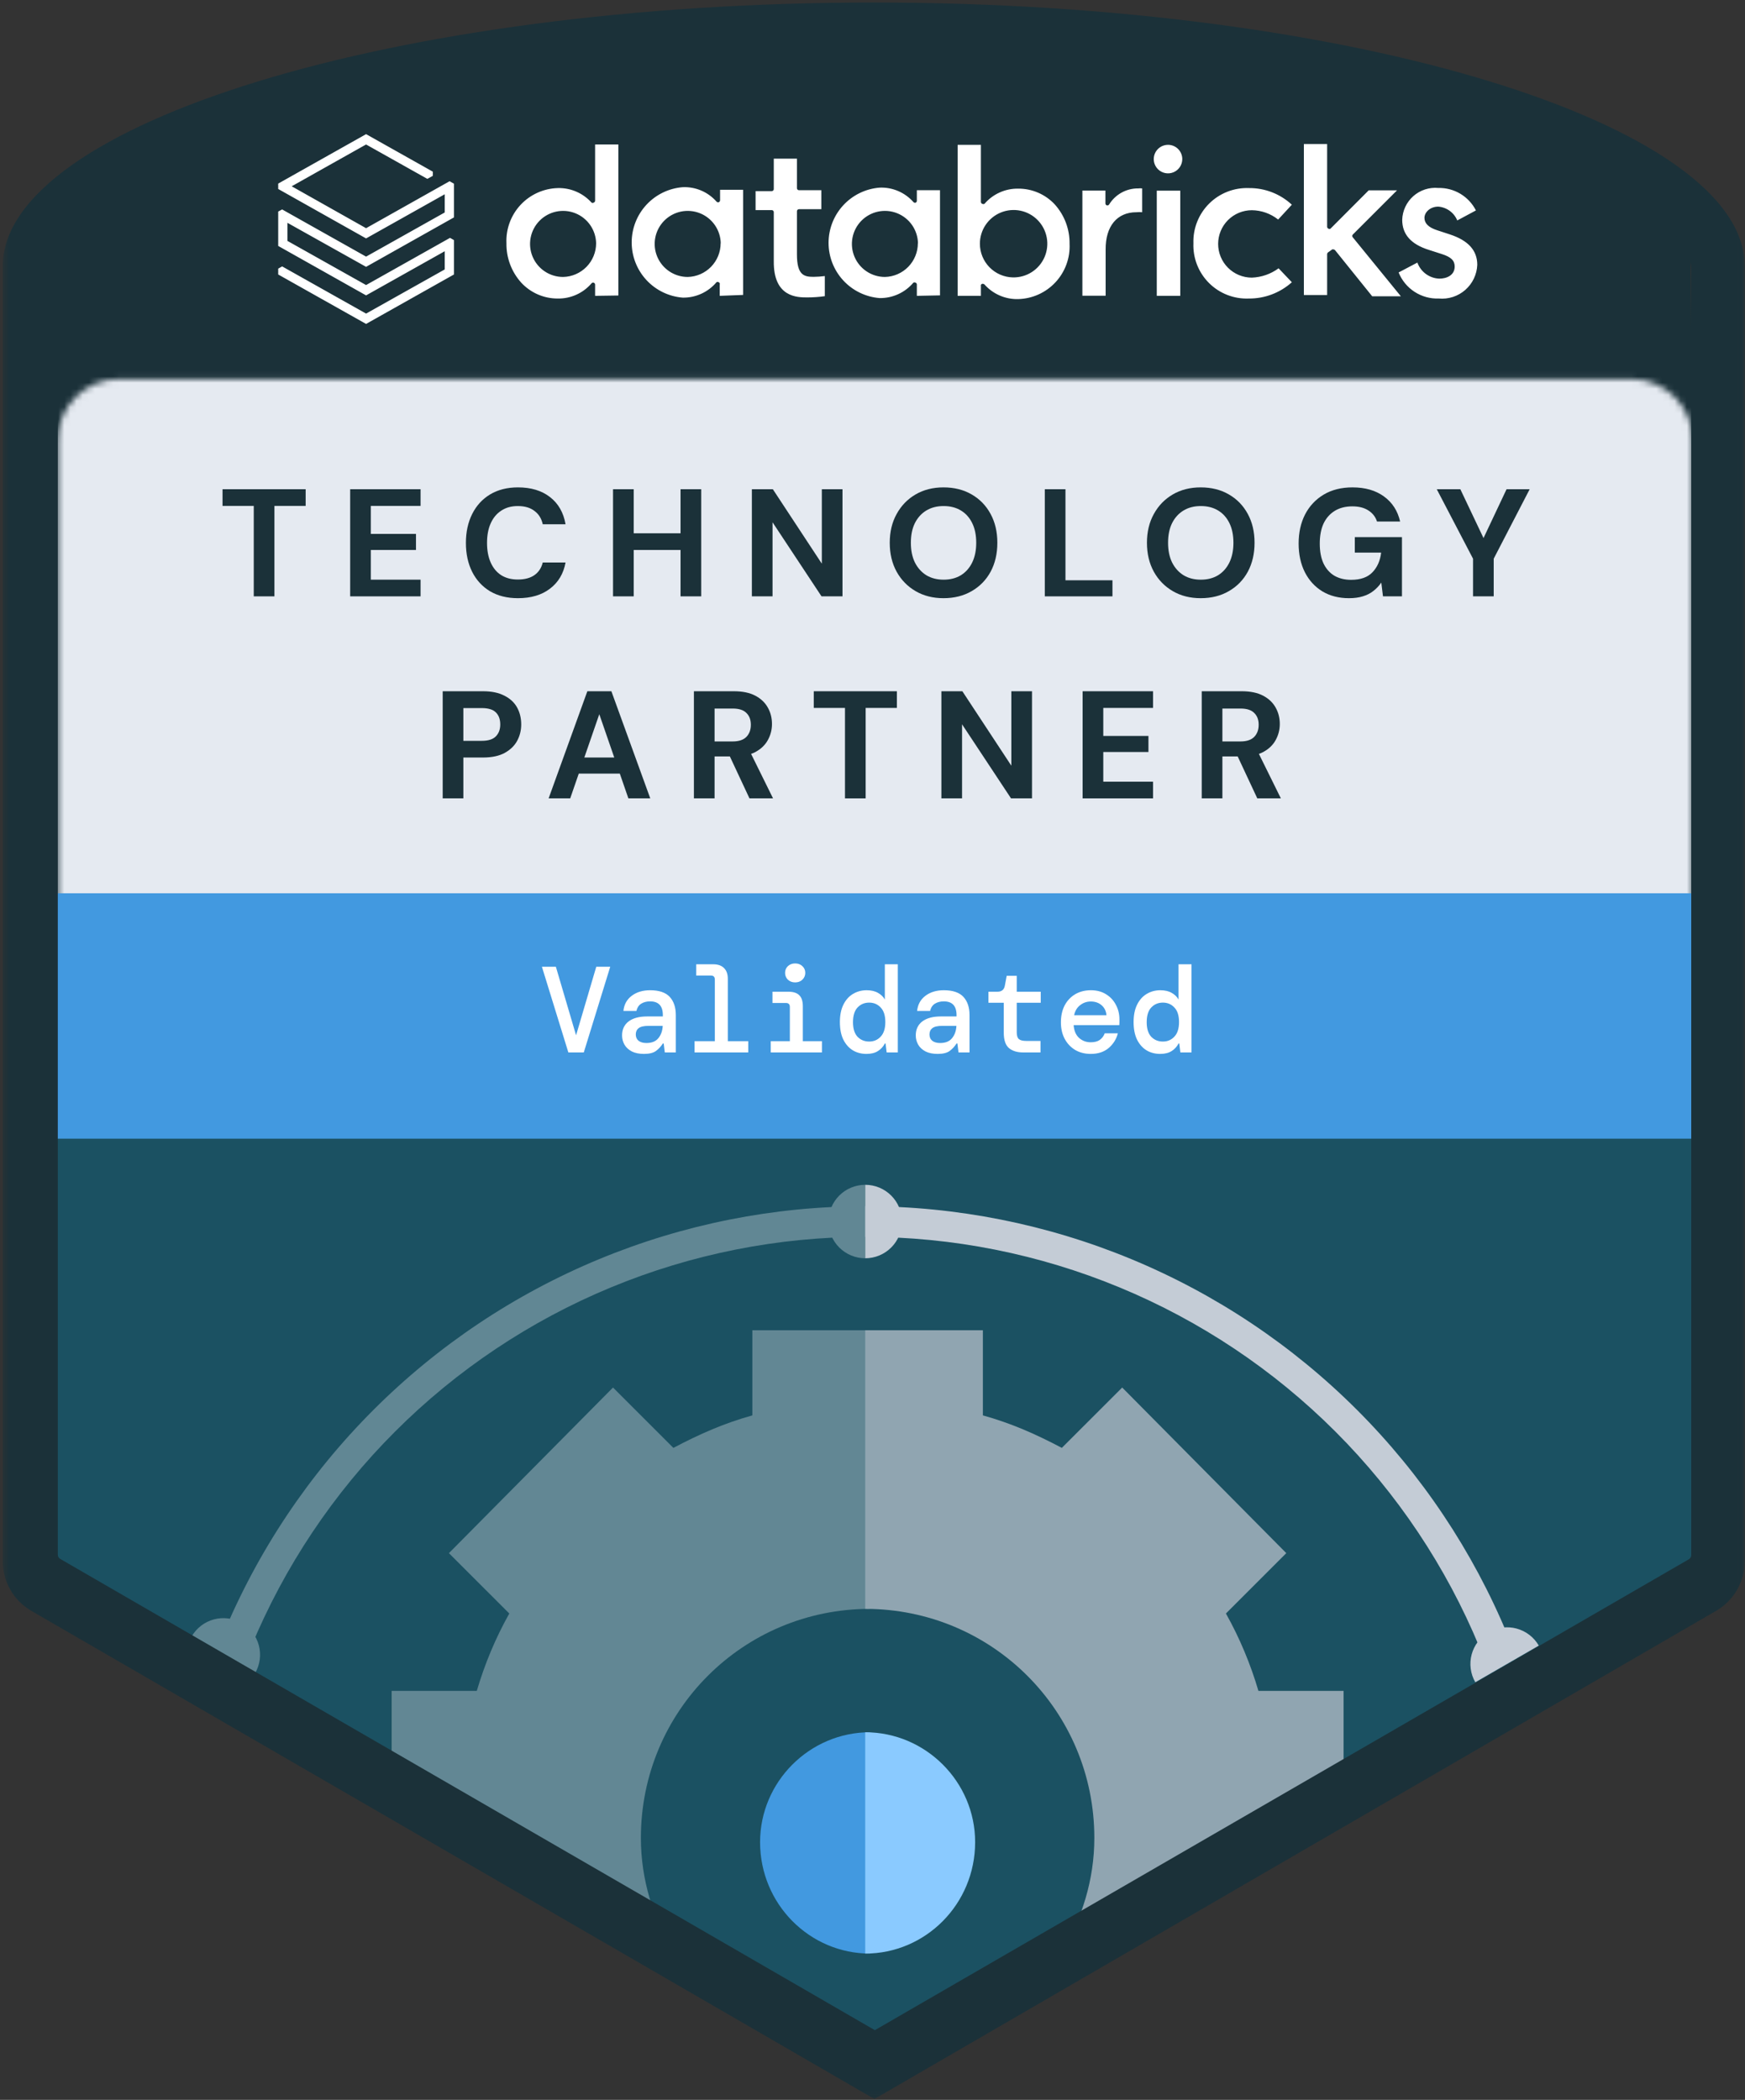
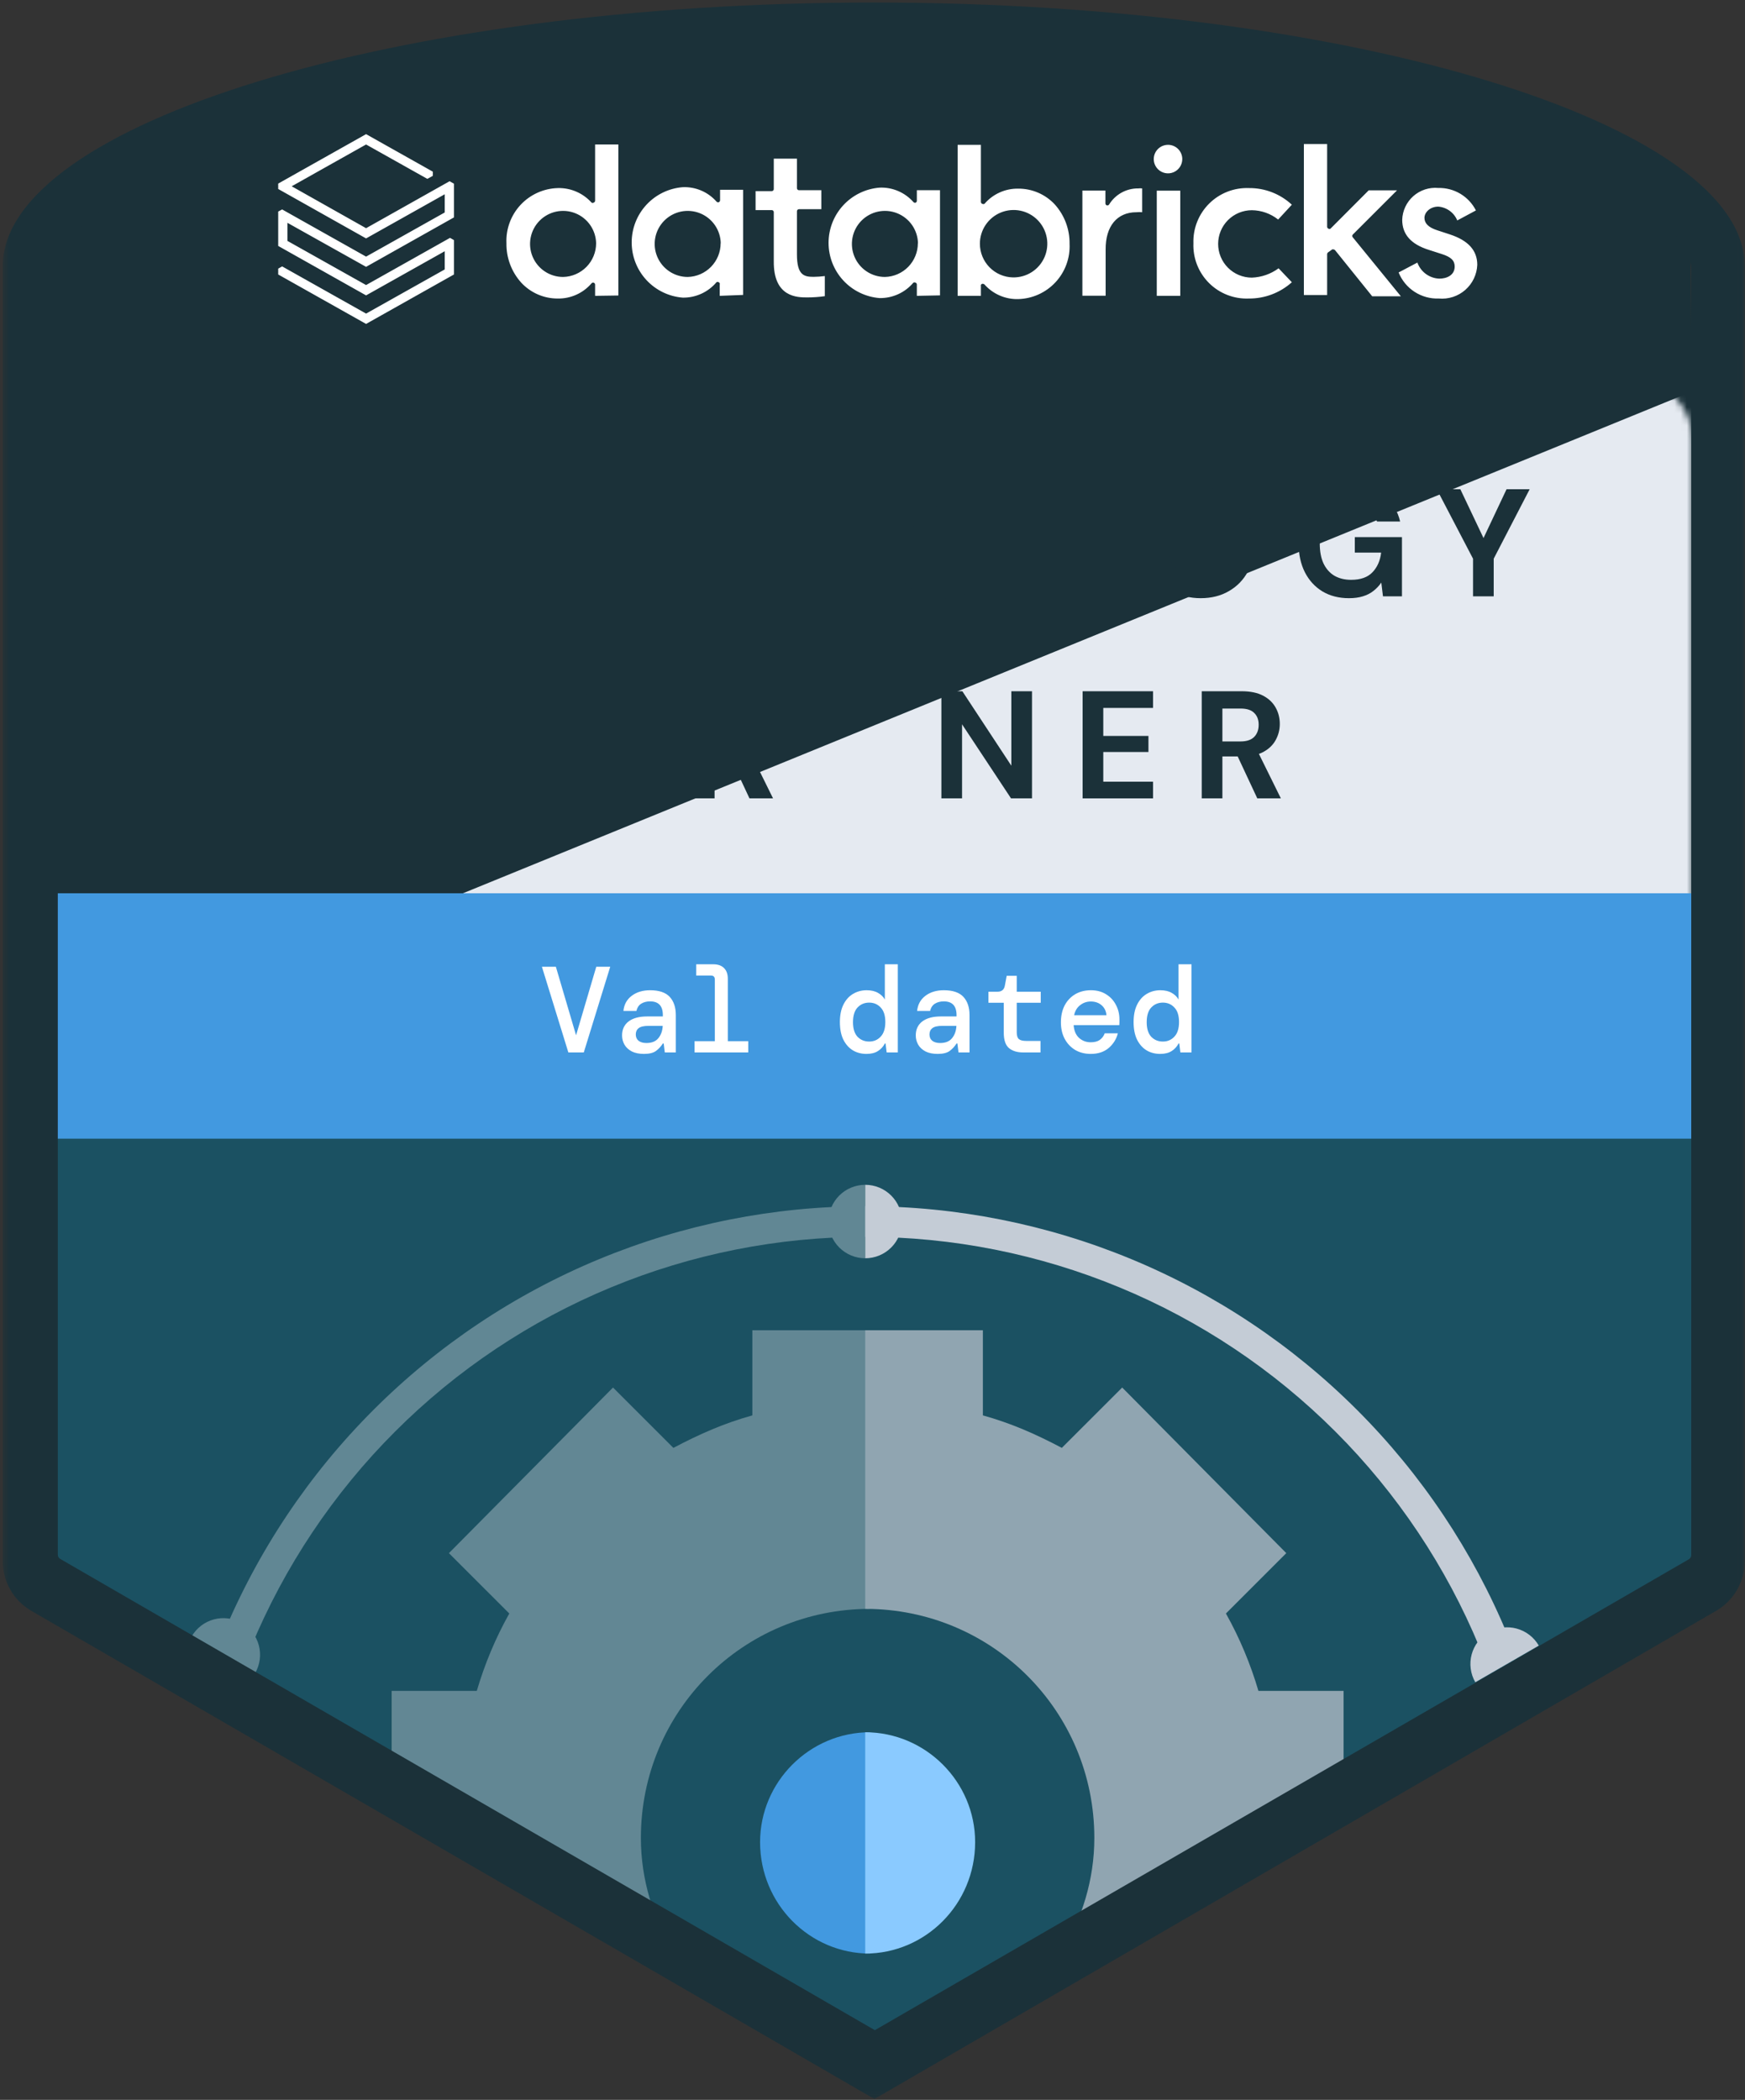
<svg xmlns="http://www.w3.org/2000/svg" width="285" height="343" viewBox="0 0 285 343" fill="none">
  <rect x="0" y="0" width="285" height="343" fill="#333333" stroke="none" />
  <g clip-path="url(#clip0_8079_17418)">
    <mask id="mask0_8079_17418" style="mask-type:luminance" maskUnits="userSpaceOnUse" x="0" y="-15" width="285" height="358">
      <path d="M284.96 -15H0.437V342.862H284.96V-15Z" fill="white" />
    </mask>
    <g mask="url(#mask0_8079_17418)">
      <path d="M142.411 8.088C65.211 8.088 8.7 28.291 8.7 43.114V179.912H277.437L276.121 43.114C276.121 28.291 219.611 8.088 142.411 8.088Z" fill="#1B3139" />
      <path d="M5.068 153.412V250.375C5.068 252.228 5.995 253.772 7.539 254.699L143.102 333.134V153.412H5.068Z" fill="#1B5162" />
      <path d="M142.484 333.134L277.739 254.699C279.283 253.772 280.209 252.228 280.209 250.375V153.412H142.484V333.134Z" fill="#1B5162" />
      <mask id="mask1_8079_17418" style="mask-type:alpha" maskUnits="userSpaceOnUse" x="9" y="61" width="268" height="112">
        <path d="M9.437 71.912C9.437 66.389 13.914 61.912 19.436 61.912H266.437C271.959 61.912 276.437 66.389 276.437 71.912V172.912H9.437V71.912Z" fill="white" />
      </mask>
      <g mask="url(#mask1_8079_17418)">
-         <path d="M7.437 52.912H279.437V175.912H7.437V52.912Z" fill="#E5EAF1" />
        <path d="M276.438 63.912L7.037 173.912H276.438V63.912Z" fill="#E5EAF1" />
      </g>
      <path d="M279.049 145.912H6.05V186H279.049V145.912Z" fill="#4299E0" />
      <path d="M189.483 172.152C188.656 172.152 187.916 171.959 187.263 171.572C186.61 171.172 186.09 170.585 185.703 169.812C185.33 169.039 185.143 168.085 185.143 166.952C185.143 165.819 185.336 164.865 185.723 164.092C186.11 163.319 186.63 162.739 187.283 162.352C187.95 161.952 188.69 161.752 189.503 161.752C190.263 161.752 190.89 161.899 191.383 162.192C191.876 162.472 192.243 162.832 192.483 163.272V157.512H194.603V171.912H192.783L192.603 170.452H192.483C192.216 170.972 191.836 171.385 191.343 171.692C190.863 171.999 190.243 172.152 189.483 172.152ZM189.923 170.132C190.683 170.132 191.31 169.865 191.803 169.332C192.31 168.799 192.563 168.005 192.563 166.952C192.563 165.885 192.31 165.092 191.803 164.572C191.31 164.039 190.683 163.772 189.923 163.772C189.163 163.772 188.53 164.039 188.023 164.572C187.53 165.105 187.283 165.905 187.283 166.972C187.283 168.025 187.53 168.819 188.023 169.352C188.53 169.872 189.163 170.132 189.923 170.132Z" fill="white" />
      <path d="M178.15 172.152C177.19 172.152 176.344 171.939 175.611 171.512C174.877 171.072 174.304 170.465 173.891 169.692C173.477 168.919 173.271 168.019 173.271 166.992C173.271 165.952 173.47 165.039 173.87 164.252C174.284 163.465 174.857 162.852 175.59 162.412C176.337 161.972 177.197 161.752 178.171 161.752C179.131 161.752 179.957 161.972 180.65 162.412C181.344 162.839 181.877 163.412 182.251 164.132C182.637 164.852 182.831 165.645 182.831 166.512C182.831 166.645 182.831 166.792 182.831 166.952C182.831 167.099 182.824 167.265 182.811 167.452H175.351C175.417 168.372 175.717 169.072 176.251 169.552C176.784 170.019 177.411 170.252 178.131 170.252C178.757 170.252 179.251 170.125 179.611 169.872C179.984 169.605 180.257 169.245 180.43 168.792H182.57C182.33 169.739 181.83 170.539 181.07 171.192C180.31 171.832 179.337 172.152 178.15 172.152ZM178.15 163.592C177.497 163.592 176.917 163.792 176.411 164.192C175.904 164.579 175.577 165.125 175.43 165.832H180.71C180.657 165.165 180.397 164.625 179.93 164.212C179.464 163.799 178.87 163.592 178.15 163.592Z" fill="white" />
      <path d="M167.118 171.912C166.145 171.912 165.372 171.679 164.798 171.212C164.225 170.732 163.938 169.885 163.938 168.672V163.792H161.438V161.992H162.918C163.598 161.992 163.998 161.659 164.118 160.992L164.418 159.392H166.058V161.992H169.978V163.792H166.058V168.632C166.058 169.152 166.172 169.519 166.398 169.732C166.638 169.932 167.045 170.032 167.618 170.032H169.938V171.912H167.118Z" fill="white" />
      <path d="M153.146 172.152C152.36 172.152 151.7 172.019 151.166 171.752C150.633 171.472 150.233 171.105 149.966 170.652C149.7 170.185 149.566 169.679 149.566 169.132C149.566 168.159 149.92 167.399 150.626 166.852C151.346 166.305 152.36 166.032 153.666 166.032H156.226V165.812C156.226 164.319 155.533 163.572 154.146 163.572C153.573 163.572 153.086 163.699 152.686 163.952C152.3 164.192 152.04 164.585 151.906 165.132H149.786C149.893 164.092 150.34 163.272 151.126 162.672C151.926 162.059 152.933 161.752 154.146 161.752C155.613 161.752 156.68 162.112 157.346 162.832C158.013 163.552 158.346 164.545 158.346 165.812V171.912H156.546L156.366 170.452H156.226C155.933 170.919 155.566 171.319 155.126 171.652C154.686 171.985 154.026 172.152 153.146 172.152ZM153.546 170.372C154.413 170.372 155.06 170.112 155.486 169.592C155.926 169.059 156.166 168.385 156.206 167.572H153.886C153.126 167.572 152.586 167.699 152.266 167.952C151.96 168.192 151.806 168.532 151.806 168.972C151.806 169.412 151.96 169.759 152.266 170.012C152.586 170.252 153.013 170.372 153.546 170.372Z" fill="white" />
      <path d="M141.514 172.152C140.688 172.152 139.948 171.959 139.294 171.572C138.641 171.172 138.121 170.585 137.734 169.812C137.361 169.039 137.174 168.085 137.174 166.952C137.174 165.819 137.368 164.865 137.754 164.092C138.141 163.319 138.661 162.739 139.314 162.352C139.981 161.952 140.721 161.752 141.534 161.752C142.294 161.752 142.921 161.899 143.414 162.192C143.908 162.472 144.274 162.832 144.514 163.272V157.512H146.634V171.912H144.814L144.634 170.452H144.514C144.248 170.972 143.868 171.385 143.374 171.692C142.894 171.999 142.274 172.152 141.514 172.152ZM141.954 170.132C142.714 170.132 143.341 169.865 143.834 169.332C144.341 168.799 144.594 168.005 144.594 166.952C144.594 165.885 144.341 165.092 143.834 164.572C143.341 164.039 142.714 163.772 141.954 163.772C141.194 163.772 140.561 164.039 140.054 164.572C139.561 165.105 139.314 165.905 139.314 166.972C139.314 168.025 139.561 168.819 140.054 169.352C140.561 169.872 141.194 170.132 141.954 170.132Z" fill="white" />
-       <path d="M129.862 160.472C129.395 160.472 129.002 160.325 128.682 160.032C128.375 159.725 128.222 159.352 128.222 158.912C128.222 158.472 128.375 158.105 128.682 157.812C129.002 157.519 129.395 157.372 129.862 157.372C130.342 157.372 130.735 157.519 131.042 157.812C131.362 158.105 131.522 158.472 131.522 158.912C131.522 159.352 131.362 159.725 131.042 160.032C130.735 160.325 130.342 160.472 129.862 160.472ZM125.882 171.912V170.072H129.002V164.492C129.002 164.052 128.789 163.832 128.362 163.832H126.162V161.992H128.742C129.569 161.992 130.169 162.185 130.542 162.572C130.929 162.945 131.122 163.545 131.122 164.372V170.072H134.242V171.912H125.882Z" fill="white" />
      <path d="M113.43 171.912V170.072H116.75V160.012C116.75 159.572 116.536 159.352 116.11 159.352H113.71V157.512H116.49C117.263 157.512 117.85 157.719 118.25 158.132C118.663 158.532 118.87 159.119 118.87 159.892V170.072H122.21V171.912H113.43Z" fill="white" />
      <path d="M105.178 172.152C104.391 172.152 103.731 172.019 103.198 171.752C102.664 171.472 102.264 171.105 101.998 170.652C101.731 170.185 101.598 169.679 101.598 169.132C101.598 168.159 101.951 167.399 102.658 166.852C103.378 166.305 104.391 166.032 105.698 166.032H108.258V165.812C108.258 164.319 107.564 163.572 106.178 163.572C105.604 163.572 105.118 163.699 104.718 163.952C104.331 164.192 104.071 164.585 103.938 165.132H101.818C101.924 164.092 102.371 163.272 103.158 162.672C103.958 162.059 104.964 161.752 106.178 161.752C107.644 161.752 108.711 162.112 109.378 162.832C110.044 163.552 110.378 164.545 110.378 165.812V171.912H108.578L108.398 170.452H108.258C107.964 170.919 107.598 171.319 107.158 171.652C106.718 171.985 106.058 172.152 105.178 172.152ZM105.578 170.372C106.444 170.372 107.091 170.112 107.518 169.592C107.958 169.059 108.198 168.385 108.238 167.572H105.918C105.158 167.572 104.618 167.699 104.298 167.952C103.991 168.192 103.838 168.532 103.838 168.972C103.838 169.412 103.991 169.759 104.298 170.012C104.618 170.252 105.044 170.372 105.578 170.372Z" fill="white" />
      <path d="M92.826 171.912L88.506 157.912H90.786L94.086 169.112L97.386 157.912H99.666L95.346 171.912H92.826Z" fill="white" />
      <path d="M196.271 130.412V112.912H202.796C204.213 112.912 205.379 113.154 206.296 113.637C207.213 114.12 207.896 114.77 208.346 115.587C208.796 116.387 209.021 117.279 209.021 118.262C209.021 119.195 208.796 120.07 208.346 120.887C207.913 121.687 207.238 122.337 206.321 122.837C205.404 123.32 204.221 123.562 202.771 123.562H199.646V130.412H196.271ZM205.346 130.412L201.746 122.712H205.396L209.196 130.412H205.346ZM199.646 121.112H202.596C203.613 121.112 204.363 120.862 204.846 120.362C205.329 119.862 205.571 119.204 205.571 118.387C205.571 117.57 205.329 116.929 204.846 116.462C204.379 115.979 203.629 115.737 202.596 115.737H199.646V121.112Z" fill="#1B3139" />
      <path d="M176.818 130.412V112.912H188.318V115.637H180.193V120.212H187.568V122.837H180.193V127.687H188.318V130.412H176.818Z" fill="#1B3139" />
      <path d="M153.751 130.412V112.912H157.176L165.151 125.037H165.176V112.912H168.551V130.412H165.126L157.126 118.312V130.412H153.751Z" fill="#1B3139" />
-       <path d="M138.007 130.412V115.637H132.907V112.912H146.482V115.637H141.382V130.412H138.007Z" fill="#1B3139" />
      <path d="M113.332 130.412V112.912H119.857C121.273 112.912 122.44 113.154 123.357 113.637C124.273 114.12 124.957 114.77 125.407 115.587C125.857 116.387 126.082 117.279 126.082 118.262C126.082 119.195 125.857 120.07 125.407 120.887C124.973 121.687 124.298 122.337 123.382 122.837C122.465 123.32 121.282 123.562 119.832 123.562H116.707V130.412H113.332ZM122.407 130.412L118.807 122.712H122.457L126.257 130.412H122.407ZM116.707 121.112H119.657C120.673 121.112 121.423 120.862 121.907 120.362C122.39 119.862 122.632 119.204 122.632 118.387C122.632 117.57 122.39 116.929 121.907 116.462C121.44 115.979 120.69 115.737 119.657 115.737H116.707V121.112Z" fill="#1B3139" />
      <path d="M89.603 130.412L95.928 112.912H99.853L106.204 130.412H102.629L97.879 116.662L93.129 130.412H89.603ZM92.403 126.362L93.303 123.737H102.204L103.104 126.362H92.403Z" fill="#1B3139" />
      <path d="M72.302 130.412V112.912H78.877C80.293 112.912 81.46 113.154 82.377 113.637C83.31 114.104 84.002 114.745 84.452 115.562C84.902 116.379 85.127 117.304 85.127 118.337C85.127 119.287 84.91 120.17 84.477 120.987C84.043 121.804 83.36 122.47 82.427 122.987C81.51 123.487 80.327 123.737 78.877 123.737H75.677V130.412H72.302ZM75.677 121.012H78.677C79.743 121.012 80.51 120.77 80.977 120.287C81.46 119.804 81.702 119.154 81.702 118.337C81.702 117.487 81.46 116.829 80.977 116.362C80.51 115.895 79.743 115.662 78.677 115.662H75.677V121.012Z" fill="#1B3139" />
      <path d="M240.582 97.412V91.262L234.657 79.912H238.507L242.707 88.762H241.882L246.057 79.912H249.832L243.957 91.262V97.412H240.582Z" fill="#1B3139" />
      <path d="M220.323 97.712C218.673 97.712 217.231 97.345 215.998 96.612C214.765 95.862 213.806 94.82 213.123 93.487C212.44 92.137 212.098 90.57 212.098 88.787C212.098 86.987 212.448 85.404 213.148 84.037C213.865 82.654 214.881 81.571 216.198 80.787C217.515 80.004 219.081 79.612 220.898 79.612C222.965 79.612 224.673 80.104 226.023 81.087C227.39 82.071 228.273 83.437 228.673 85.187H224.898C224.648 84.421 224.181 83.821 223.498 83.387C222.815 82.937 221.94 82.712 220.873 82.712C219.74 82.712 218.773 82.962 217.973 83.462C217.173 83.962 216.565 84.662 216.148 85.562C215.748 86.462 215.548 87.537 215.548 88.787C215.548 90.054 215.748 91.129 216.148 92.012C216.565 92.895 217.156 93.57 217.923 94.037C218.706 94.487 219.623 94.712 220.673 94.712C222.206 94.712 223.365 94.304 224.148 93.487C224.948 92.654 225.423 91.579 225.573 90.262H221.273V87.737H228.973V97.412H225.873L225.598 95.162C225.231 95.695 224.798 96.154 224.298 96.537C223.815 96.92 223.24 97.212 222.573 97.412C221.923 97.612 221.173 97.712 220.323 97.712Z" fill="#1B3139" />
      <path d="M196.098 97.712C194.381 97.712 192.864 97.329 191.548 96.562C190.231 95.795 189.198 94.737 188.448 93.387C187.698 92.02 187.323 90.445 187.323 88.662C187.323 86.879 187.698 85.312 188.448 83.962C189.198 82.596 190.231 81.529 191.548 80.762C192.864 79.996 194.381 79.612 196.098 79.612C197.848 79.612 199.381 79.996 200.698 80.762C202.031 81.529 203.064 82.596 203.798 83.962C204.531 85.312 204.898 86.879 204.898 88.662C204.898 90.445 204.531 92.02 203.798 93.387C203.064 94.737 202.031 95.795 200.698 96.562C199.381 97.329 197.848 97.712 196.098 97.712ZM196.123 94.687C197.206 94.687 198.148 94.445 198.948 93.962C199.748 93.462 200.364 92.762 200.798 91.862C201.231 90.962 201.448 89.895 201.448 88.662C201.448 87.412 201.231 86.345 200.798 85.462C200.364 84.562 199.748 83.871 198.948 83.387C198.148 82.904 197.206 82.662 196.123 82.662C195.039 82.662 194.098 82.904 193.298 83.387C192.498 83.871 191.873 84.562 191.423 85.462C190.989 86.345 190.773 87.412 190.773 88.662C190.773 89.895 190.989 90.962 191.423 91.862C191.873 92.762 192.498 93.462 193.298 93.962C194.098 94.445 195.039 94.687 196.123 94.687Z" fill="#1B3139" />
      <path d="M170.641 97.412V79.912H174.016V94.787H181.691V97.412H170.641Z" fill="#1B3139" />
      <path d="M154.091 97.712C152.374 97.712 150.858 97.329 149.541 96.562C148.224 95.795 147.191 94.737 146.441 93.387C145.691 92.02 145.316 90.445 145.316 88.662C145.316 86.879 145.691 85.312 146.441 83.962C147.191 82.596 148.224 81.529 149.541 80.762C150.858 79.996 152.374 79.612 154.091 79.612C155.841 79.612 157.374 79.996 158.691 80.762C160.024 81.529 161.058 82.596 161.791 83.962C162.524 85.312 162.891 86.879 162.891 88.662C162.891 90.445 162.524 92.02 161.791 93.387C161.058 94.737 160.024 95.795 158.691 96.562C157.374 97.329 155.841 97.712 154.091 97.712ZM154.116 94.687C155.199 94.687 156.141 94.445 156.941 93.962C157.741 93.462 158.358 92.762 158.791 91.862C159.224 90.962 159.441 89.895 159.441 88.662C159.441 87.412 159.224 86.345 158.791 85.462C158.358 84.562 157.741 83.871 156.941 83.387C156.141 82.904 155.199 82.662 154.116 82.662C153.033 82.662 152.091 82.904 151.291 83.387C150.491 83.871 149.866 84.562 149.416 85.462C148.983 86.345 148.766 87.412 148.766 88.662C148.766 89.895 148.983 90.962 149.416 91.862C149.866 92.762 150.491 93.462 151.291 93.962C152.091 94.445 153.033 94.687 154.116 94.687Z" fill="#1B3139" />
      <path d="M122.799 97.412V79.912H126.224L134.199 92.037H134.224V79.912H137.599V97.412H134.174L126.174 85.312V97.412H122.799Z" fill="#1B3139" />
      <path d="M111.149 97.412V79.912H114.524V97.412H111.149ZM100.124 97.412V79.912H103.499V97.412H100.124ZM103.024 89.837V87.112H111.699V89.837H103.024Z" fill="#1B3139" />
      <path d="M84.593 97.712C82.843 97.712 81.326 97.337 80.043 96.587C78.776 95.82 77.801 94.762 77.118 93.412C76.434 92.045 76.093 90.47 76.093 88.687C76.093 86.904 76.434 85.329 77.118 83.962C77.801 82.596 78.776 81.529 80.043 80.762C81.326 79.996 82.843 79.612 84.593 79.612C86.726 79.612 88.468 80.137 89.818 81.187C91.184 82.237 92.034 83.721 92.368 85.637H88.643C88.443 84.704 87.993 83.979 87.293 83.462C86.609 82.929 85.701 82.662 84.568 82.662C83.518 82.662 82.618 82.912 81.868 83.412C81.118 83.896 80.543 84.587 80.143 85.487C79.743 86.37 79.543 87.437 79.543 88.687C79.543 89.92 79.743 90.987 80.143 91.887C80.543 92.787 81.118 93.479 81.868 93.962C82.618 94.429 83.518 94.662 84.568 94.662C85.701 94.662 86.609 94.42 87.293 93.937C87.976 93.454 88.426 92.77 88.643 91.887H92.368C92.034 93.704 91.184 95.129 89.818 96.162C88.468 97.195 86.726 97.712 84.593 97.712Z" fill="#1B3139" />
      <path d="M57.19 97.412V79.912H68.689V82.637H60.565V87.212H67.939V89.837H60.565V94.687H68.689V97.412H57.19Z" fill="#1B3139" />
-       <path d="M41.445 97.412V82.637H36.345V79.912H49.92V82.637H44.82V97.412H41.445Z" fill="#1B3139" />
+       <path d="M41.445 97.412V82.637H36.345V79.912H49.92V82.637H44.82V97.412Z" fill="#1B3139" />
      <path d="M124.139 300.907C124.139 291.046 132.229 282.956 142.089 282.956V319.11C132.229 319.11 124.139 311.02 124.139 300.907Z" fill="#4299E0" />
      <path d="M104.671 300.219C104.671 279.488 121.358 262.801 142.089 262.801C142.089 261.284 142.089 260.273 142.089 260.273V217.292H122.874V231.198C118.324 232.462 114.278 234.231 109.98 236.507L100.12 226.647L73.32 253.699L83.181 263.559C80.905 267.605 79.135 271.903 77.871 276.201H63.966V292.382L109.98 318.928C106.694 313.366 104.671 307.046 104.671 300.219Z" fill="#628794" />
      <path d="M159.263 300.907C159.263 291.046 151.173 282.956 141.312 282.956V319.11C151.173 319.11 159.263 311.02 159.263 300.907Z" fill="#8ACAFF" />
      <path d="M178.731 300.219C178.731 279.488 162.045 262.801 141.313 262.801C141.313 261.284 141.313 260.273 141.313 260.273V217.292H160.528V231.198C165.079 232.462 169.124 234.231 173.422 236.507L183.282 226.647L210.082 253.699L200.222 263.559C202.497 267.605 204.267 271.903 205.531 276.201H219.437V292.382L173.422 318.928C176.709 313.366 178.731 307.046 178.731 300.219Z" fill="#90A5B1" />
      <path fill-rule="evenodd" clip-rule="evenodd" d="M64.528 233.838C54.444 243.921 46.446 255.892 40.989 269.067L36.369 267.154C42.078 253.372 50.444 240.85 60.992 230.302C71.54 219.755 84.062 211.388 97.844 205.679C111.625 199.971 126.396 197.033 141.313 197.033V202.033C127.053 202.033 112.932 204.841 99.757 210.299C86.582 215.756 74.611 223.754 64.528 233.838Z" fill="#618794" />
      <path fill-rule="evenodd" clip-rule="evenodd" d="M218.098 233.838C228.181 243.921 236.18 255.892 241.637 269.067L246.256 267.154C240.548 253.372 232.181 240.85 221.633 230.302C211.085 219.755 198.563 211.388 184.782 205.679C171.001 199.971 156.23 197.033 141.313 197.033V202.033C155.573 202.033 169.694 204.841 182.869 210.299C196.043 215.756 208.014 223.754 218.098 233.838Z" fill="#C4CCD6" />
      <path d="M141.313 205.533C140.525 205.533 139.745 205.377 139.017 205.076C138.289 204.774 137.627 204.332 137.07 203.775C136.513 203.218 136.071 202.557 135.77 201.829C135.468 201.101 135.313 200.321 135.313 199.533C135.313 198.745 135.468 197.964 135.77 197.237C136.071 196.509 136.513 195.847 137.07 195.29C137.627 194.733 138.289 194.291 139.017 193.989C139.745 193.688 140.525 193.533 141.313 193.533V199.533V205.533Z" fill="#618794" />
      <path d="M141.313 193.533C142.101 193.533 142.881 193.688 143.609 193.989C144.337 194.291 144.998 194.733 145.556 195.29C146.113 195.847 146.555 196.509 146.856 197.237C147.158 197.964 147.313 198.745 147.313 199.533C147.313 200.321 147.158 201.101 146.856 201.829C146.555 202.557 146.113 203.218 145.556 203.775C144.998 204.332 144.337 204.774 143.609 205.076C142.881 205.377 142.101 205.533 141.313 205.533V199.533V193.533Z" fill="#C4CCD6" />
      <path d="M240.954 274.791C240.561 274.11 240.306 273.358 240.203 272.579C240.1 271.8 240.152 271.008 240.356 270.249C240.559 269.489 240.91 268.778 241.389 268.154C241.867 267.53 242.464 267.007 243.145 266.614C243.825 266.221 244.577 265.966 245.356 265.863C246.136 265.761 246.927 265.813 247.687 266.016C248.446 266.219 249.158 266.57 249.781 267.049C250.405 267.527 250.928 268.124 251.321 268.805L246.137 271.798L240.954 274.791Z" fill="#C4CCD6" />
      <path d="M31.305 267.308C31.698 266.628 32.221 266.031 32.845 265.552C33.468 265.074 34.18 264.723 34.939 264.519C35.699 264.316 36.49 264.264 37.27 264.367C38.049 264.469 38.801 264.724 39.481 265.117C40.162 265.51 40.759 266.034 41.237 266.657C41.716 267.281 42.067 267.993 42.27 268.752C42.474 269.511 42.526 270.303 42.423 271.083C42.321 271.862 42.065 272.613 41.672 273.294L36.489 270.301L31.305 267.308Z" fill="#618794" />
      <path fill-rule="evenodd" clip-rule="evenodd" d="M0.437 43.538C0.437 20.408 64.175 0.412 142.721 0.412C221.283 0.412 285.022 20.408 284.96 43.538V254.99C284.96 256.627 284.533 258.237 283.721 259.658C282.908 261.08 281.739 262.265 280.328 263.096L142.814 342.862L5.069 263.096C3.658 262.265 2.488 261.08 1.676 259.658C0.863 258.237 0.436 256.627 0.437 254.99V43.538ZM275.822 254.706L142.885 331.62L9.841 254.644C9.719 254.574 9.618 254.473 9.548 254.352C9.478 254.23 9.441 254.092 9.441 253.952V44.204C9.194 37.831 20.325 29.24 45.188 22.097H45.419C45.856 21.98 46.306 21.919 46.758 21.912C48.085 21.912 49.358 22.439 50.296 23.378C51.234 24.316 51.762 25.588 51.762 26.916C51.967 29.663 52.792 30.376 54.155 31.556C54.752 32.073 55.453 32.679 56.25 33.584C58.077 35.659 60.341 35.817 62.862 35.993C63.953 36.069 65.092 36.149 66.264 36.388C91.472 41.232 117.093 43.599 142.762 43.455H142.87C168.539 43.599 194.16 41.232 219.368 36.388C220.541 36.149 221.68 36.07 222.772 35.994C225.294 35.818 227.56 35.661 229.389 33.586C230.187 32.68 230.888 32.074 231.486 31.557C232.852 30.377 233.678 29.663 233.886 26.916C233.89 25.59 234.418 24.32 235.356 23.382C236.293 22.445 237.564 21.916 238.889 21.912C239.347 21.919 239.802 21.98 240.244 22.097H240.475C265.338 29.24 276.453 37.831 276.222 44.204V254.013C276.222 254.154 276.185 254.292 276.115 254.413C276.045 254.535 275.944 254.636 275.822 254.706Z" fill="#1B3139" />
      <path d="M97.195 48.324V46.488C97.194 46.42 97.172 46.355 97.132 46.3C97.092 46.245 97.036 46.203 96.972 46.181C96.908 46.159 96.838 46.158 96.773 46.176C96.708 46.195 96.65 46.233 96.608 46.286C95.928 47.078 95.083 47.711 94.131 48.139C93.179 48.568 92.145 48.781 91.101 48.764C89.982 48.77 88.874 48.542 87.847 48.097C86.82 47.651 85.897 46.997 85.136 46.176C83.541 44.413 82.676 42.111 82.714 39.734C82.662 38.589 82.839 37.445 83.235 36.369C83.63 35.293 84.236 34.307 85.017 33.468C85.798 32.629 86.738 31.954 87.783 31.483C88.827 31.011 89.956 30.753 91.101 30.722C92.136 30.694 93.164 30.891 94.115 31.3C95.066 31.709 95.916 32.32 96.608 33.09C96.661 33.129 96.725 33.149 96.791 33.149C96.857 33.149 96.921 33.129 96.975 33.09C97.039 33.067 97.095 33.025 97.135 32.969C97.174 32.913 97.195 32.846 97.195 32.778V23.601H100.994V48.269L97.195 48.324ZM97.36 39.734C97.338 38.672 97.004 37.639 96.398 36.767C95.792 35.894 94.942 35.219 93.954 34.828C92.966 34.436 91.885 34.345 90.845 34.565C89.806 34.786 88.855 35.308 88.111 36.067C87.368 36.826 86.865 37.788 86.665 38.831C86.466 39.875 86.579 40.954 86.99 41.934C87.402 42.913 88.093 43.75 88.978 44.338C89.863 44.926 90.902 45.24 91.964 45.24C93.405 45.211 94.778 44.618 95.787 43.589C96.796 42.559 97.361 41.175 97.36 39.734ZM117.55 48.324V46.488C117.575 46.415 117.572 46.335 117.541 46.264C117.511 46.192 117.455 46.135 117.384 46.103C117.329 46.069 117.266 46.051 117.201 46.051C117.136 46.051 117.072 46.069 117.017 46.103C116.343 46.904 115.499 47.545 114.547 47.98C113.595 48.414 112.558 48.632 111.511 48.617C109.24 48.44 107.12 47.412 105.574 45.74C104.027 44.068 103.168 41.874 103.168 39.596C103.168 37.319 104.027 35.125 105.574 33.452C107.12 31.78 109.24 30.753 111.511 30.575C112.546 30.532 113.577 30.721 114.53 31.127C115.483 31.534 116.332 32.148 117.017 32.925C117.061 32.977 117.119 33.015 117.184 33.035C117.25 33.054 117.319 33.054 117.384 33.035C117.448 33.01 117.502 32.967 117.541 32.911C117.58 32.856 117.602 32.79 117.605 32.723V30.997H121.367V48.177L117.55 48.324ZM117.715 39.734C117.693 38.672 117.358 37.639 116.752 36.767C116.146 35.894 115.296 35.219 114.309 34.828C113.321 34.436 112.239 34.345 111.2 34.565C110.161 34.786 109.21 35.308 108.466 36.067C107.722 36.826 107.219 37.788 107.02 38.831C106.82 39.875 106.933 40.954 107.345 41.934C107.756 42.913 108.448 43.75 109.333 44.338C110.217 44.926 111.256 45.24 112.319 45.24C113.757 45.207 115.124 44.612 116.129 43.583C117.134 42.554 117.697 41.172 117.696 39.734H117.715ZM149.743 48.324V46.488C149.747 46.421 149.73 46.355 149.693 46.299C149.657 46.243 149.603 46.2 149.541 46.176C149.486 46.142 149.422 46.124 149.357 46.124C149.292 46.124 149.229 46.142 149.174 46.176C148.499 46.976 147.655 47.616 146.703 48.051C145.751 48.486 144.714 48.704 143.667 48.691C141.397 48.513 139.276 47.486 137.73 45.813C136.183 44.141 135.324 41.947 135.324 39.67C135.324 37.392 136.183 35.198 137.73 33.526C139.276 31.854 141.397 30.826 143.667 30.649C144.702 30.607 145.733 30.796 146.685 31.203C147.638 31.609 148.488 32.222 149.174 32.998C149.217 33.05 149.275 33.088 149.341 33.108C149.406 33.127 149.475 33.128 149.541 33.108C149.602 33.082 149.654 33.039 149.69 32.983C149.726 32.928 149.744 32.862 149.743 32.796V31.071H153.524V48.25L149.743 48.324ZM149.926 39.734C149.905 38.672 149.57 37.639 148.964 36.767C148.358 35.894 147.508 35.219 146.52 34.828C145.532 34.436 144.451 34.345 143.411 34.565C142.372 34.786 141.421 35.308 140.677 36.067C139.934 36.826 139.43 37.788 139.231 38.831C139.032 39.875 139.145 40.954 139.556 41.934C139.968 42.913 140.659 43.75 141.544 44.338C142.429 44.926 143.468 45.24 144.53 45.24C145.968 45.207 147.336 44.612 148.341 43.583C149.346 42.554 149.908 41.172 149.908 39.734H149.926ZM160.204 46.598V48.324H156.405V23.656H160.204V32.98C160.204 33.048 160.225 33.115 160.265 33.171C160.304 33.227 160.36 33.269 160.425 33.292C160.481 33.322 160.544 33.338 160.608 33.338C160.672 33.338 160.735 33.322 160.792 33.292C161.471 32.499 162.317 31.867 163.269 31.439C164.22 31.01 165.255 30.797 166.298 30.814C167.416 30.807 168.523 31.032 169.55 31.474C170.576 31.916 171.5 32.566 172.263 33.383C173.855 35.148 174.72 37.45 174.686 39.826C174.74 40.972 174.565 42.118 174.17 43.196C173.776 44.274 173.171 45.262 172.389 46.103C171.608 46.944 170.667 47.621 169.621 48.094C168.575 48.566 167.445 48.825 166.298 48.856C165.262 48.884 164.232 48.685 163.281 48.273C162.329 47.861 161.48 47.245 160.792 46.47C160.724 46.401 160.632 46.361 160.535 46.36H160.425C160.367 46.374 160.315 46.404 160.273 46.446C160.231 46.488 160.201 46.541 160.186 46.598H160.204ZM165.435 45.313C166.529 45.335 167.604 45.031 168.524 44.44C169.444 43.848 170.167 42.996 170.6 41.992C171.034 40.988 171.159 39.877 170.959 38.802C170.759 37.727 170.244 36.736 169.478 35.955C168.713 35.173 167.732 34.638 166.661 34.416C165.59 34.195 164.477 34.297 163.465 34.711C162.452 35.124 161.585 35.829 160.975 36.737C160.365 37.645 160.039 38.714 160.039 39.807C160.039 41.246 160.601 42.627 161.606 43.656C162.611 44.685 163.979 45.28 165.417 45.313H165.435ZM185.625 34.668C185.93 34.636 186.237 34.636 186.543 34.668V30.777C186.329 30.753 186.114 30.753 185.9 30.777C184.948 30.767 184.01 31.003 183.177 31.463C182.344 31.923 181.644 32.591 181.146 33.402C181.109 33.462 181.053 33.51 180.987 33.536C180.921 33.563 180.848 33.567 180.779 33.549C180.711 33.529 180.652 33.488 180.609 33.432C180.566 33.376 180.542 33.307 180.541 33.237V31.126H176.778V48.305H180.577V40.78C180.541 36.926 182.468 34.668 185.588 34.668H185.625ZM188.929 31.144V48.324H192.765V31.144H188.929ZM190.764 23.656C190.303 23.656 189.852 23.793 189.469 24.049C189.086 24.305 188.787 24.669 188.61 25.095C188.434 25.521 188.388 25.989 188.478 26.442C188.568 26.894 188.79 27.309 189.116 27.635C189.442 27.961 189.857 28.183 190.309 28.273C190.761 28.363 191.23 28.317 191.656 28.14C192.082 27.964 192.446 27.665 192.702 27.282C192.958 26.898 193.095 26.448 193.095 25.987C193.095 25.375 192.854 24.787 192.425 24.351C191.996 23.915 191.413 23.665 190.801 23.656H190.764ZM203.997 30.722C202.797 30.674 201.6 30.873 200.481 31.308C199.362 31.742 198.344 32.403 197.491 33.249C196.639 34.094 195.97 35.107 195.526 36.223C195.082 37.338 194.873 38.534 194.912 39.734C194.865 40.934 195.068 42.13 195.506 43.248C195.945 44.366 196.61 45.381 197.46 46.23C198.31 47.078 199.326 47.741 200.445 48.177C201.564 48.613 202.761 48.813 203.961 48.764C206.554 48.785 209.061 47.836 210.99 46.103L208.824 43.827C207.554 44.761 206.032 45.291 204.456 45.35C202.996 45.35 201.595 44.77 200.563 43.737C199.53 42.705 198.95 41.304 198.95 39.844C198.95 38.384 199.53 36.983 200.563 35.95C201.595 34.918 202.996 34.338 204.456 34.338C206.017 34.355 207.528 34.891 208.751 35.861L210.99 33.438C209.093 31.672 206.59 30.699 203.997 30.722ZM217.579 40.743C217.65 40.715 217.729 40.715 217.799 40.743C217.889 40.752 217.973 40.791 218.038 40.853L224.113 48.397H228.794L220.938 38.761C220.884 38.701 220.854 38.622 220.854 38.541C220.854 38.46 220.884 38.381 220.938 38.321L228.169 31.089H223.544L217.304 37.348C217.252 37.383 217.192 37.401 217.13 37.401C217.067 37.401 217.007 37.383 216.955 37.348C216.894 37.322 216.842 37.279 216.806 37.223C216.77 37.167 216.752 37.102 216.753 37.036V23.527H212.954V48.195H216.753V41.514C216.755 41.417 216.794 41.325 216.863 41.257L217.579 40.743ZM234.997 48.764C235.775 48.834 236.559 48.746 237.301 48.504C238.044 48.262 238.729 47.872 239.316 47.357C239.903 46.842 240.38 46.213 240.716 45.508C241.053 44.804 241.243 44.038 241.274 43.258C241.274 40.909 239.806 39.275 236.778 38.284L234.704 37.605C233.309 37.146 232.648 36.485 232.648 35.586C232.648 34.687 233.566 33.751 234.905 33.751C235.58 33.804 236.227 34.043 236.775 34.442C237.322 34.84 237.749 35.382 238.007 36.008L241.054 34.374C240.48 33.245 239.598 32.301 238.51 31.651C237.422 31.002 236.172 30.673 234.905 30.704C234.173 30.636 233.434 30.718 232.735 30.946C232.036 31.174 231.39 31.543 230.838 32.029C230.287 32.516 229.84 33.11 229.526 33.775C229.213 34.44 229.038 35.163 229.014 35.898C229.014 38.284 230.445 39.899 233.364 40.817L235.474 41.496C236.979 41.973 237.585 42.56 237.585 43.533C237.585 45.002 236.227 45.515 235.071 45.515C234.28 45.485 233.517 45.219 232.879 44.751C232.242 44.283 231.758 43.635 231.492 42.891L228.426 44.506C228.95 45.806 229.863 46.912 231.039 47.674C232.215 48.436 233.597 48.817 234.997 48.764ZM131.829 48.581C132.793 48.581 133.756 48.514 134.711 48.379V45.093C134.102 45.172 133.489 45.215 132.875 45.222C131.334 45.222 130.159 44.965 130.159 41.551V34.503C130.159 34.419 130.191 34.337 130.249 34.276C130.307 34.214 130.386 34.177 130.471 34.173H134.142V31.071H130.471C130.386 31.066 130.307 31.029 130.249 30.968C130.191 30.906 130.159 30.825 130.159 30.74V25.913H126.378V30.887C126.378 30.931 126.369 30.974 126.353 31.014C126.336 31.054 126.312 31.09 126.281 31.121C126.251 31.151 126.214 31.176 126.174 31.192C126.134 31.209 126.091 31.218 126.048 31.218H123.405V34.319H126.048C126.091 34.319 126.134 34.328 126.174 34.345C126.214 34.361 126.251 34.386 126.281 34.416C126.312 34.447 126.336 34.483 126.353 34.523C126.369 34.563 126.378 34.606 126.378 34.65V42.652C126.305 48.581 130.232 48.581 131.829 48.581ZM72.637 34.705L59.789 41.918L46.079 34.209L45.437 34.558V40.174L59.789 48.25L72.637 41.037V44.01L59.789 51.224L46.079 43.515L45.437 43.882V44.836L59.789 52.912L74.142 44.836V39.22L73.5 38.853L59.789 46.562L46.942 39.349V36.394L59.789 43.588L74.142 35.513V30.006L73.427 29.602L59.789 37.275L47.639 30.428L59.789 23.601L69.792 29.217L70.692 28.721V28.042L59.789 21.912L45.437 29.988V30.869L59.789 38.945L72.637 31.732V34.705Z" fill="white" />
    </g>
  </g>
  <defs>
    <clipPath id="clip0_8079_17418">
      <rect width="285" height="343" fill="white" />
    </clipPath>
  </defs>
</svg>